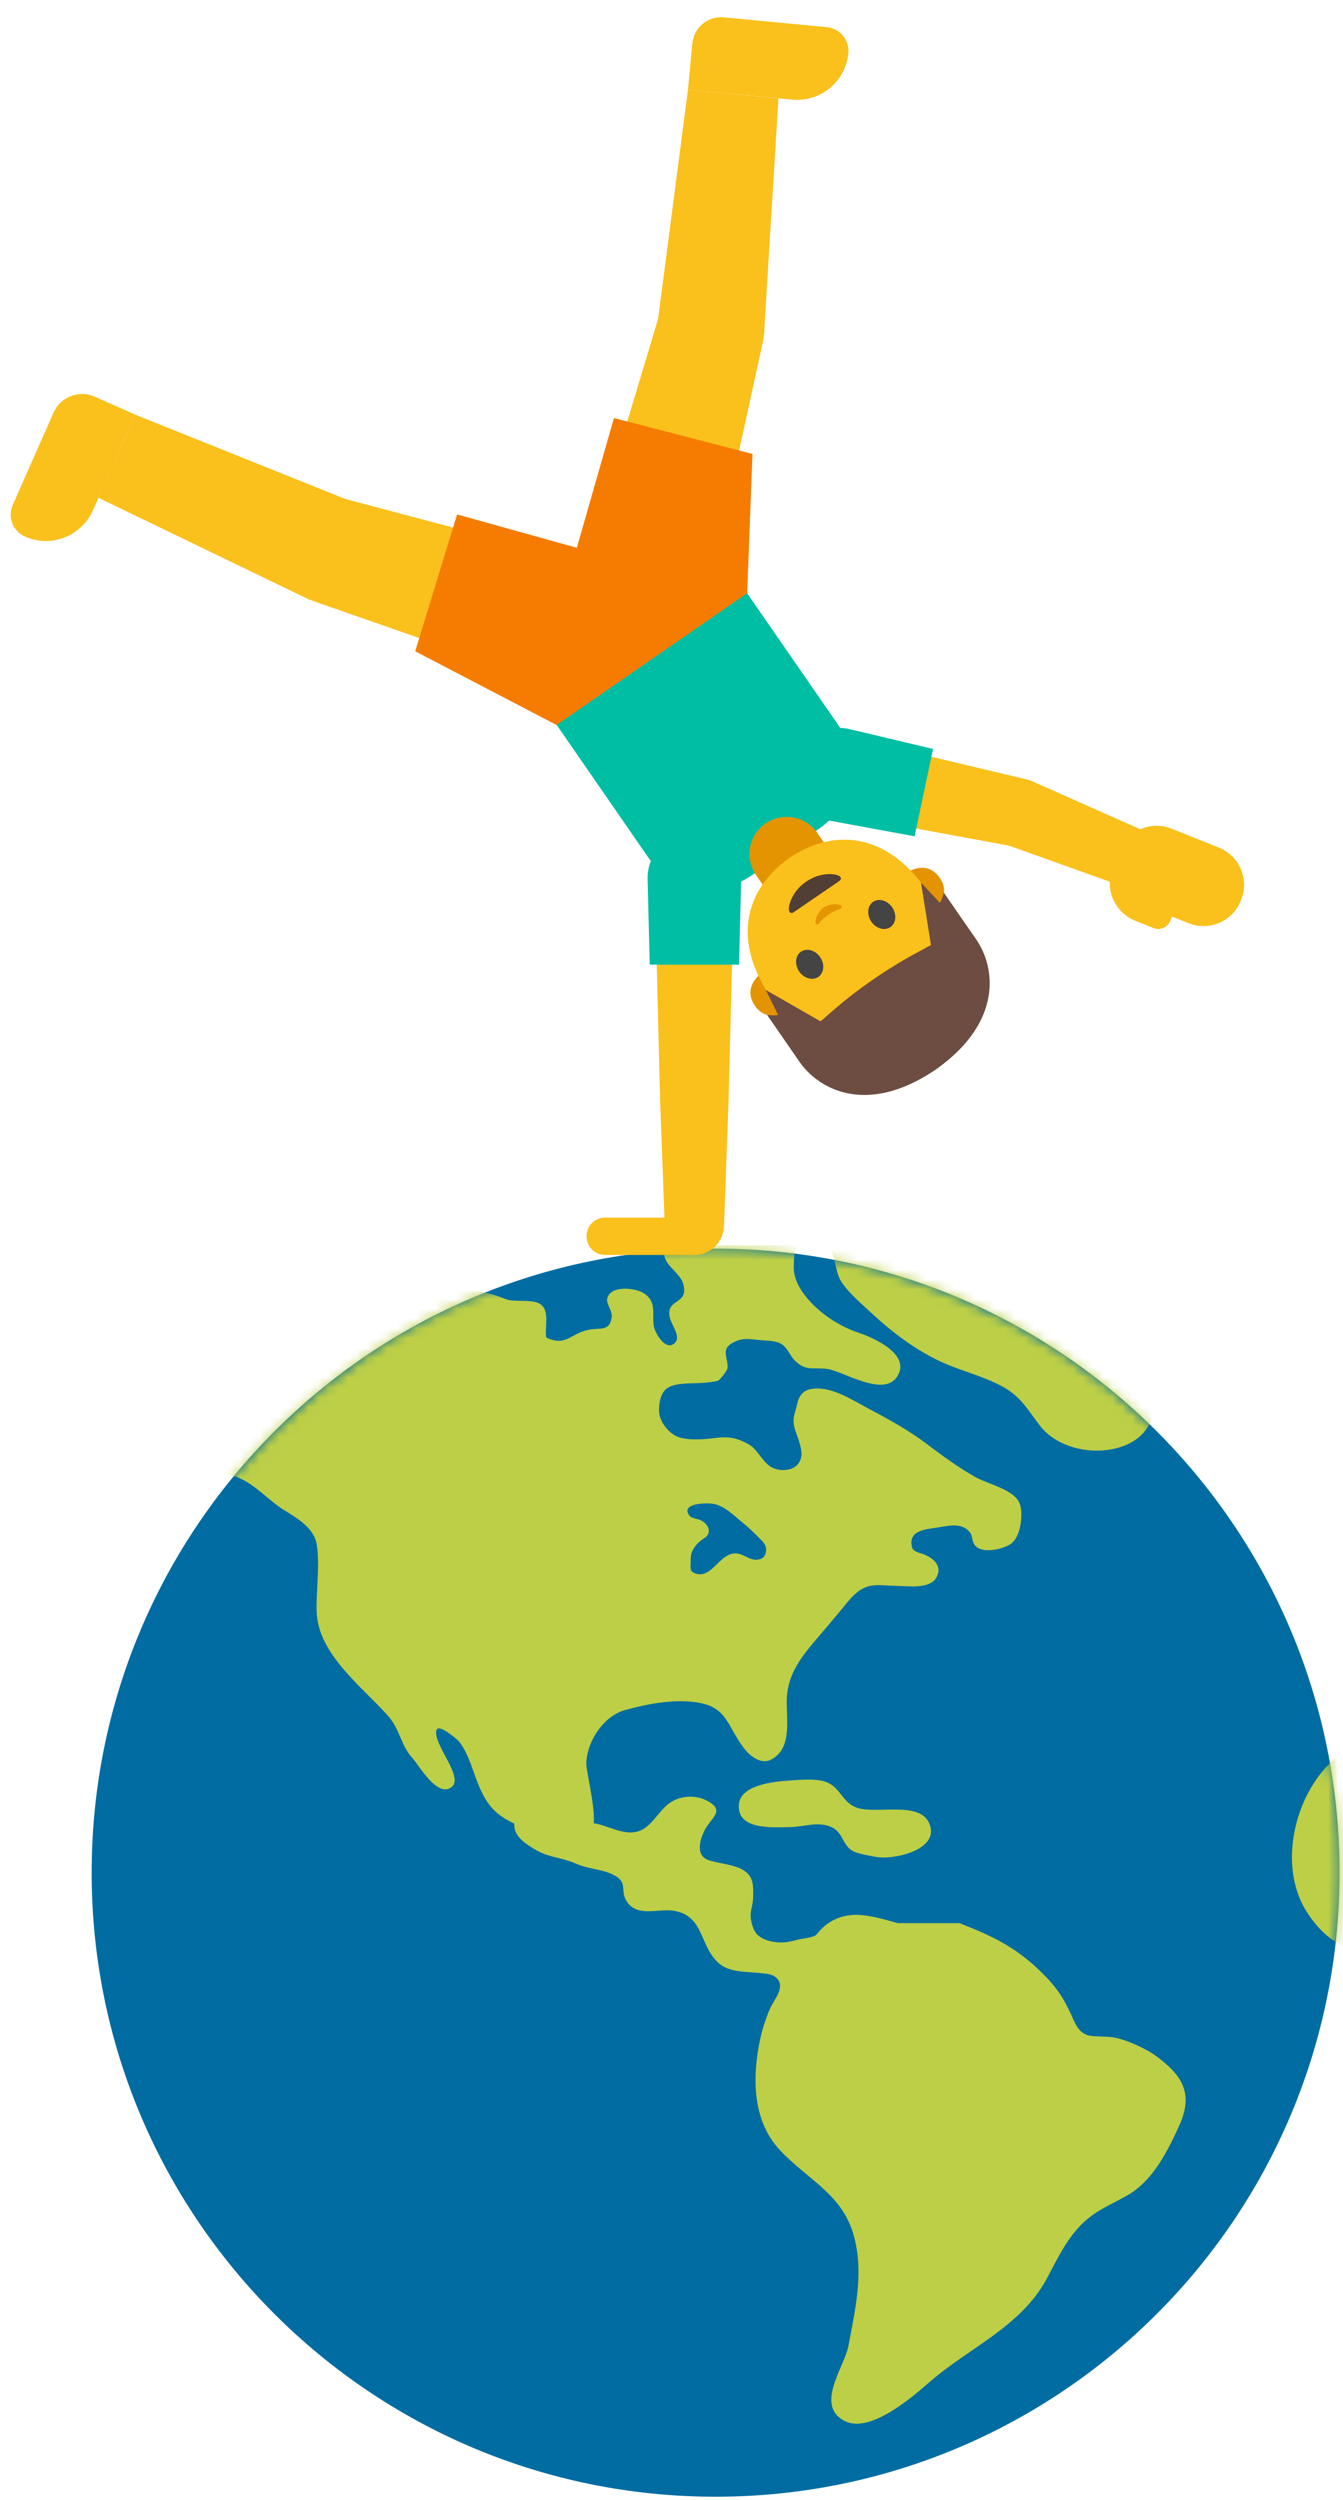
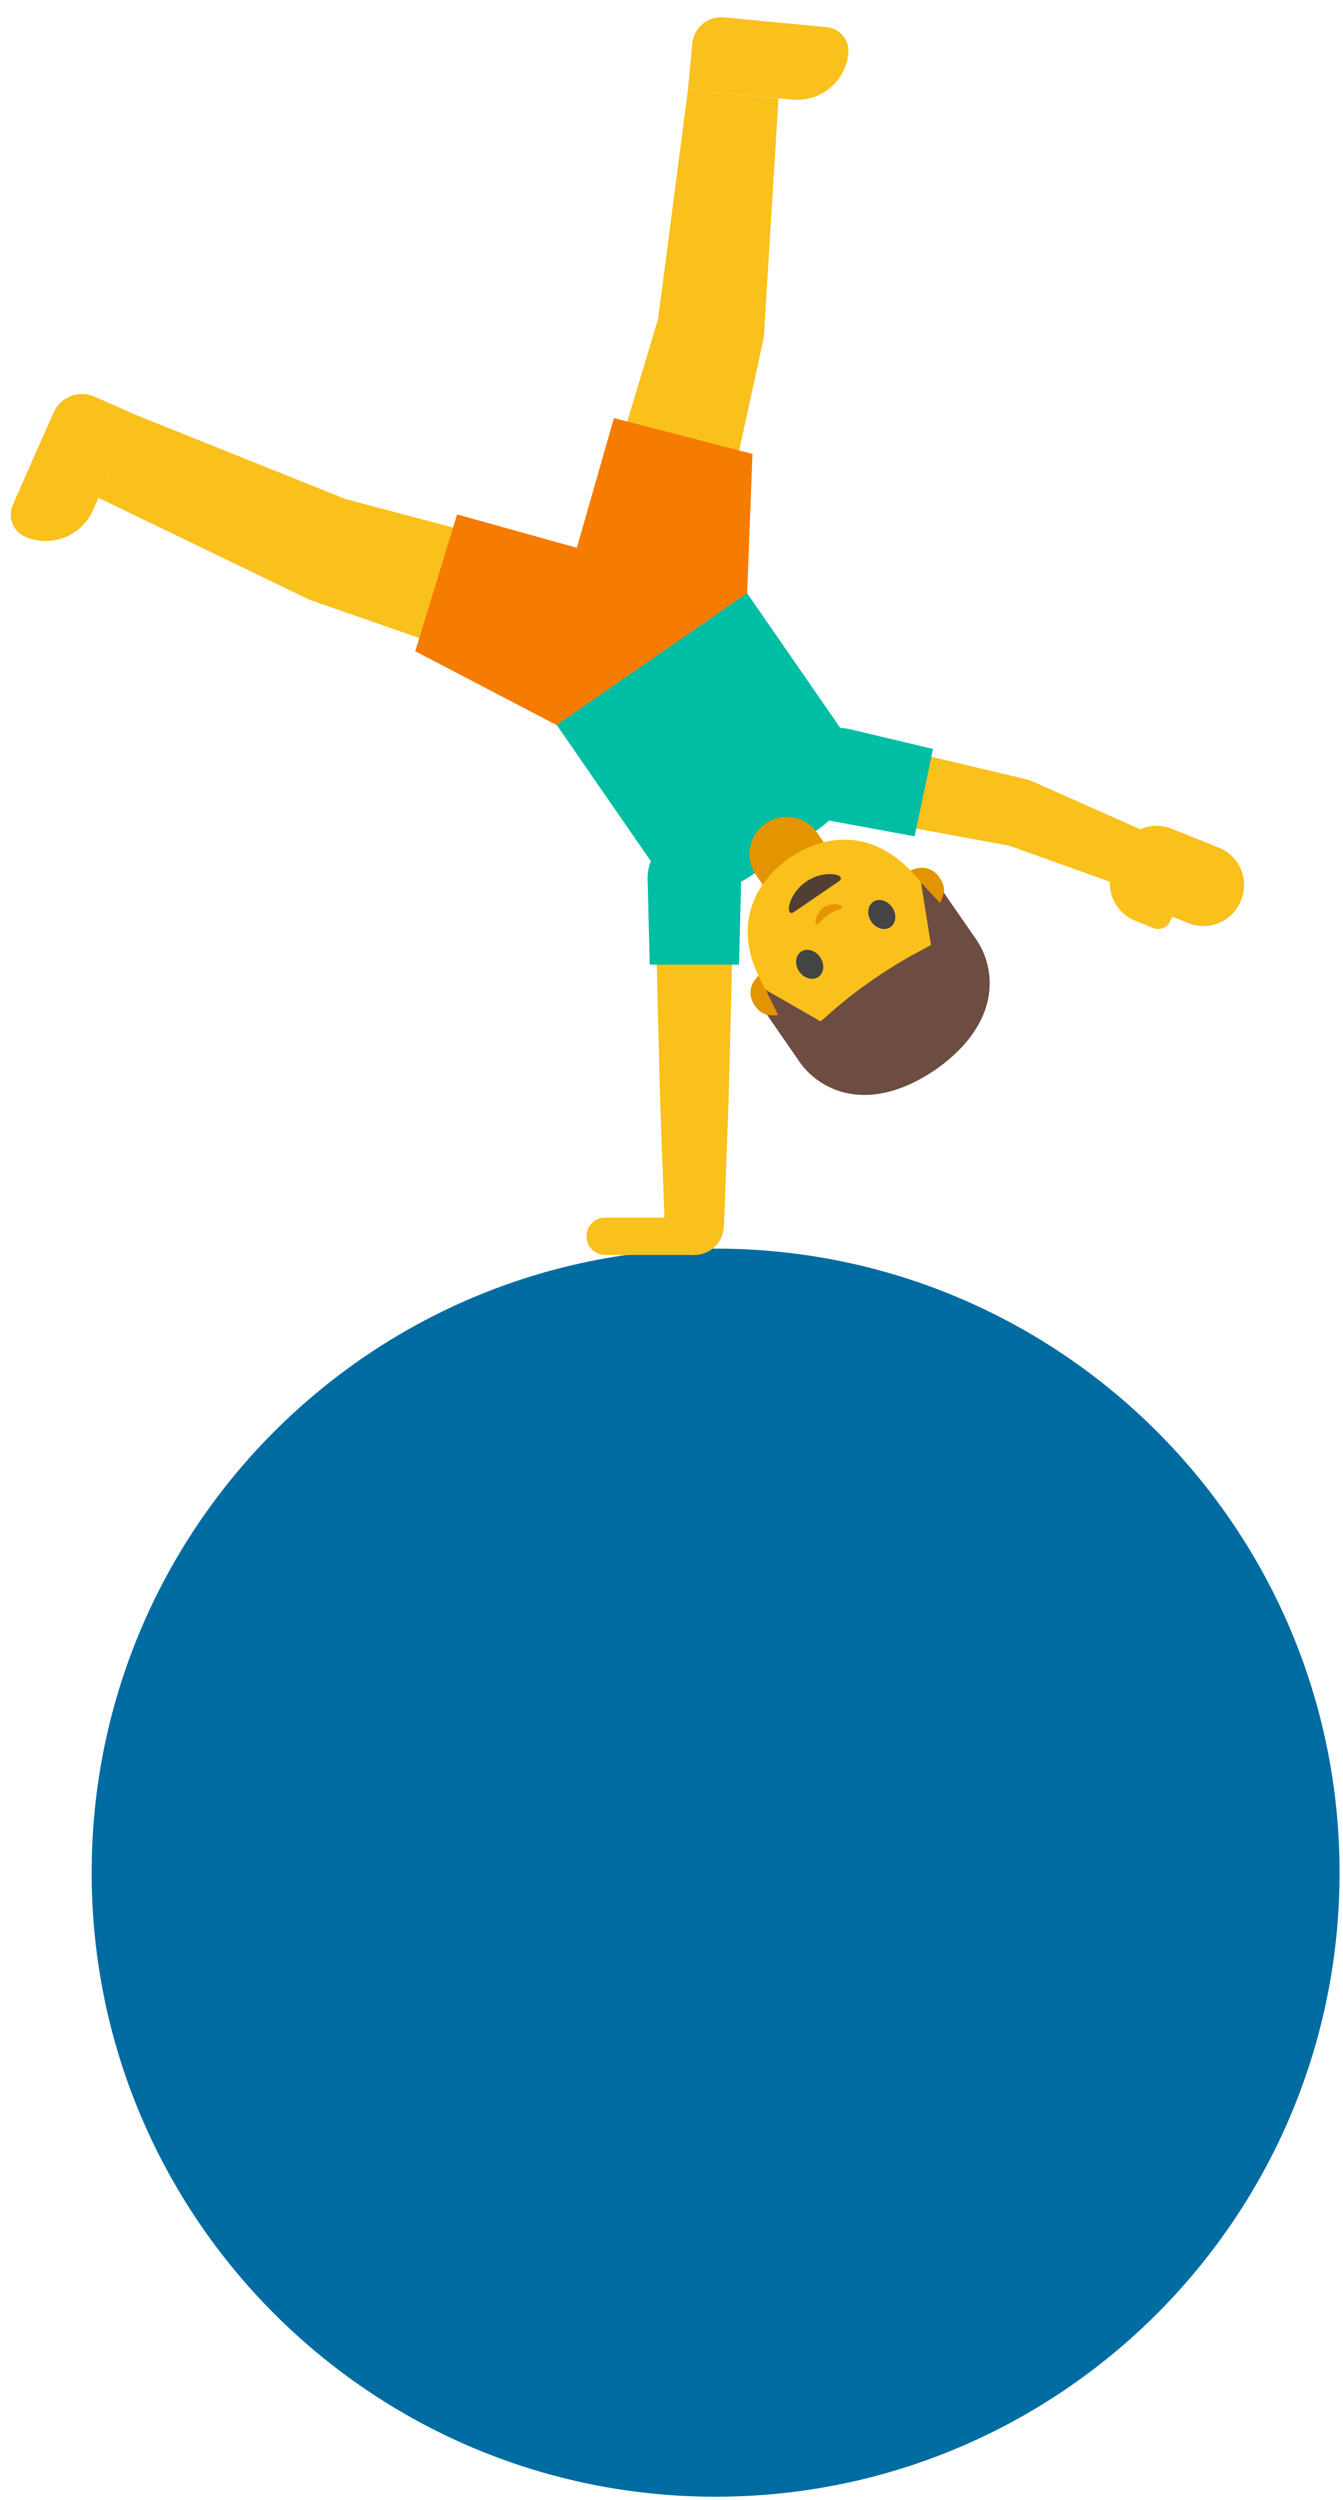
<svg xmlns="http://www.w3.org/2000/svg" width="137" height="255" viewBox="0 0 137 255" fill="none">
  <g clip-path="url(#clip0_170_255)">
    <path d="M136.65 191C136.65 226.15 108.15 254.65 72.99 254.65C37.85 254.65 9.35 226.15 9.35 191C9.35 155.84 37.85 127.35 72.99 127.35C108.15 127.35 136.65 155.84 136.65 191Z" fill="#006CA2" />
    <mask id="mask0_170_255" style="mask-type:luminance" maskUnits="userSpaceOnUse" x="9" y="127" width="128" height="128">
-       <path d="M136.65 191C136.65 226.15 108.15 254.65 72.99 254.65C37.85 254.65 9.35 226.15 9.35 191C9.35 155.84 37.85 127.35 72.99 127.35C108.15 127.35 136.65 155.84 136.65 191Z" fill="white" />
-     </mask>
+       </mask>
    <g mask="url(#mask0_170_255)">
      <path d="M117.99 209.74C116.94 208.95 114.8 207.99 113.61 207.81C111.58 207.5 110.48 208.21 109.53 206.06C108.74 204.27 108.15 203.15 106.74 201.67C104.02 198.83 101.56 197.57 97.87 196.15H91.59C88.95 195.43 86.3 194.49 83.95 196.59C83.7 196.81 83.49 197.09 83.26 197.34C83 197.62 81.83 197.72 81.45 197.82C80.92 197.95 80.36 198.11 79.8 198.12C78.94 198.14 77.76 197.91 77.17 197.23C76.83 196.84 76.63 196.07 76.58 195.56C76.52 194.88 76.81 194.29 76.82 193.64C76.84 193.06 76.87 192.39 76.71 191.84C76.38 190.69 75.08 190.36 74.07 190.14C73.47 190.01 72.88 189.92 72.27 189.72C70.74 189.2 71.53 187.11 72.18 186.18C72.84 185.23 73.79 184.57 72.2 183.7C70.92 183.01 69.35 183.12 68.22 183.96C67.14 184.78 66.43 186.37 65.12 186.78C63.62 187.26 61.99 186.16 60.57 185.96C60.71 184.07 59.76 180.59 59.81 179.73C59.95 177.46 61.62 175 63.81 174.4C66 173.8 68.41 173.34 70.68 173.58C74.19 173.95 74.04 175.83 75.87 178.28C76.47 179.08 77.62 180.02 78.66 179.47C80.87 178.31 80.19 175.33 80.26 173.32C80.37 170.19 82.38 168.3 84.3 165.99C85.01 165.14 85.73 164.3 86.43 163.44C87.06 162.66 87.8 161.93 88.86 161.73C89.6 161.6 90.51 161.74 91.26 161.74C92.48 161.74 94.81 162.15 95.52 160.9C96.18 159.72 95.21 158.91 94.23 158.53C93.83 158.37 93.15 158.29 93.03 157.79C92.62 156.04 94.5 155.98 95.67 155.79C96.73 155.62 98.1 155.27 98.91 156.25C99.27 156.69 99.09 157.22 99.5 157.67C100.25 158.48 102.18 158.02 102.99 157.55C103.93 157 104.19 155.46 104.19 154.46C104.19 153.94 104.11 153.4 103.81 152.97C103.01 151.83 100.66 151.31 99.48 150.64C97.76 149.66 96.16 148.5 94.59 147.31C92.75 145.92 90.74 144.8 88.71 143.73C86.96 142.82 84.79 141.31 82.74 141.67C81.94 141.8 81.5 142.38 81.33 143.15C81.22 143.73 80.95 144.32 80.95 144.92C80.96 145.65 81.3 146.32 81.51 147C81.77 147.85 81.98 148.72 81.31 149.43C80.67 150.1 79.25 150.08 78.51 149.53C77.61 148.85 77.24 147.76 76.25 147.24C75.15 146.66 74.33 146.5 73.1 146.65C71.95 146.79 70.57 146.93 69.42 146.64C68.32 146.37 67.25 145.04 67.23 143.91C67.21 143.1 67.39 141.97 68.16 141.52C69.07 141 70.58 141.13 71.6 141.05C71.81 141.04 72.01 141.02 72.2 141C72.23 140.99 72.26 140.99 72.29 140.99C72.32 140.98 72.36 140.98 72.39 140.98C72.68 140.94 72.95 140.91 73.14 140.86C73.13 140.84 73.1 140.82 73.09 140.8C73.25 141.1 74.16 139.78 74.19 139.63C74.35 138.97 73.86 138.2 74.1 137.58C74.28 137.12 74.93 136.83 75.36 136.69C76.03 136.48 76.72 136.6 77.4 136.67C77.95 136.73 78.54 136.73 79.08 136.84C80.33 137.1 80.37 138.08 81.15 138.84C82.27 139.89 82.95 139.43 84.41 139.63C85.98 139.84 90.1 142.54 91.5 140.43C93.06 138.08 88.86 136.35 87.56 135.92C85.51 135.24 83.47 133.85 82.13 132.15C81.47 131.31 80.95 130.29 80.97 129.19C81 128.3 80.97 126.93 81.8 126.36C82 126.23 82.22 126.15 82.45 126.14C82.86 126.1 83.31 126.08 83.65 126.28C84.15 126.59 84.56 127.19 84.82 127.7C85.37 128.8 85.18 129.85 85.97 130.95C86.76 132.02 87.79 132.89 88.75 133.79C91.24 136.11 93.99 138.17 97.18 139.39C98.9 140.05 100.71 140.56 102.34 141.46C104.19 142.5 104.87 143.84 106.1 145.43C109.55 149.86 119.67 148.42 117.3 141.43C115.52 136.19 112.04 131.7 107.4 128.86C105.17 127.5 103.17 125.61 100.92 124.35C98.1 122.78 94.72 122.3 91.58 121.78C87.87 121.17 84.23 120.89 80.48 120.72C77.75 120.6 74.86 120.16 72.59 122C71.38 122.97 67.82 126.34 67.75 127.74C67.68 129.08 69.44 129.8 69.72 131.03C69.83 131.56 69.87 132.03 69.46 132.43C69.01 132.87 68.39 133.01 68.29 133.71C68.21 134.32 68.44 134.73 68.68 135.25C68.87 135.65 69.28 136.42 68.93 136.87C68 138.04 66.75 135.93 66.67 135.13C66.55 133.83 66.96 132.7 65.64 131.88C64.75 131.33 62.33 131.09 61.96 132.39C61.78 133.01 62.48 133.61 62.4 134.33C62.23 135.79 61.26 135.42 60.15 135.61C58.21 135.94 57.81 137.39 55.73 136.43C55.53 135.39 56.13 133.71 55.12 133.01C54.31 132.46 52.49 132.86 51.58 132.5C49.3 131.58 47.29 131.29 44.86 132.01C42.29 132.78 39.72 134.3 37.24 135.53C34.05 137.11 29.06 135.08 26.46 137.41L26.41 137.86C24.27 137.84 23.38 138.18 21.88 140.17C20.8 141.6 20.25 142.98 19.6 144.56C19.11 145.76 18.09 146.86 17.9 148.2C17.78 149.14 17.85 150.33 17.99 151.26C18.06 151.78 22.69 150.37 23.28 150.44C25.43 150.72 27.09 152.8 28.81 153.91C30.28 154.84 32.06 155.8 32.32 157.59C32.64 159.75 32.24 162.16 32.3 164.35C32.42 168.7 36.92 172.01 39.6 175.02C40.79 176.36 40.89 178.03 42.06 179.29C42.71 180 44.68 183.53 46.12 182.22C47.27 181.18 44.26 178 44.5 176.54C44.63 175.65 46.65 177.43 46.77 177.56C47.61 178.56 48.05 180 48.49 181.21C49.44 183.82 50.28 184.98 52.47 186C52.34 187.25 53.62 188.09 54.76 188.74C56.01 189.45 57.37 189.47 58.7 190.06C59.96 190.63 61.34 190.62 62.51 191.19C64.25 192.03 63.08 192.86 64.06 194.11C65.15 195.51 67.22 194.65 68.69 194.88C71.84 195.37 71.31 198.38 73.27 200.19C74.34 201.2 76.17 201.09 77.52 201.24C78.05 201.3 78.74 201.31 79.16 201.69C80.21 202.62 78.98 203.9 78.58 204.81C78.03 206.03 77.65 207.34 77.41 208.66C76.74 212.34 76.88 216.45 79.56 219.3C82.48 222.41 86.05 223.82 87.16 228.26C88.11 231.97 87.23 235.6 86.55 239.26C86.13 241.46 83.12 245.28 86.11 246.9C88.71 248.31 93.13 244.43 94.83 242.95C98.84 239.45 104.14 237.32 106.78 232.41C108.03 230.08 109.14 227.62 111.33 226.01C112.48 225.16 113.81 224.6 115.04 223.89C117.65 222.4 119.21 219.23 120.38 216.6C121.76 213.41 120.49 211.61 117.99 209.74ZM70.9 153.46C71.61 153.29 72.57 153.33 72.87 153.4C74.02 153.68 74.87 154.58 75.75 155.3C76.39 155.81 76.93 156.35 77.5 156.92C77.87 157.29 78.22 157.62 78.14 158.23C78.08 158.76 77.78 159.02 77.3 159.07C76.43 159.16 76.04 158.59 75.26 158.46C73.41 158.15 72.64 161.27 70.79 160.42C70.32 160.2 70.46 159.81 70.46 159.31C70.45 158.93 70.46 158.59 70.6 158.26C70.78 157.84 71.07 157.49 71.42 157.18C71.64 156.99 72 156.84 72.17 156.59C72.58 155.95 72 155.27 71.42 155.03C71.06 154.88 70.53 154.87 70.3 154.55C69.87 153.94 70.29 153.62 70.9 153.46ZM145.02 188.08C145 185.08 145.14 180.97 142.64 178.8C140.33 176.79 137.48 178.01 135.57 179.93C131.87 183.66 130.37 190.7 133.45 195.23C134.59 196.91 136.04 198.31 137.94 198.75C139.8 199.18 143.35 199.41 144.26 197.51C144.78 196.42 144.58 195.14 144.58 193.95C144.57 191.92 145.04 190.09 145.02 188.08Z" fill="#BDCF46" />
      <path d="M87.15 184.27C86.23 183.81 85.88 183.03 85.27 182.41C84.97 182.11 84.61 181.85 84.09 181.69C83.11 181.41 81.87 181.52 80.86 181.58C79.37 181.67 75.57 181.92 75.38 184.01C75.13 186.68 78.8 186.38 80.62 186.35C81.87 186.33 83.08 185.87 84.33 186.18C86.16 186.63 85.75 188.26 87.17 188.88C87.68 189.1 89.26 189.4 89.75 189.44C91.57 189.6 95.94 188.55 94.78 185.95C93.73 183.56 89.02 185.2 87.15 184.27Z" fill="#BDCF46" />
    </g>
  </g>
  <path d="M76.62 89.32L83.6 84.49C84.418 83.925 85.116 83.204 85.655 82.369C86.195 81.534 86.564 80.601 86.742 79.623C86.921 78.645 86.904 77.642 86.695 76.67C86.485 75.698 86.086 74.777 85.52 73.96L71.11 53.12L51.68 66.55L66.09 87.4C66.655 88.218 67.376 88.916 68.211 89.456C69.046 89.995 69.979 90.364 70.957 90.542C71.935 90.721 72.938 90.705 73.91 90.495C74.882 90.285 75.803 89.886 76.62 89.32Z" fill="#00BEA4" />
  <path d="M76.22 60.503L56.782 73.942L51.675 66.555L71.113 53.116L76.22 60.503Z" fill="#F57C00" />
  <path d="M78.09 83.99C78.918 83.419 79.939 83.2 80.928 83.379C81.918 83.559 82.796 84.124 83.37 84.95L85.21 87.62L78.97 91.93L77.13 89.26C76.558 88.434 76.339 87.415 76.519 86.426C76.699 85.438 77.264 84.562 78.09 83.99ZM79.73 103.4C79.73 103.4 78.09 104.16 77.01 102.58C76.05 101.19 76.74 99.91 77.8 99.17L80.4 102.93L79.73 103.4ZM95.67 92.38C95.67 92.38 96.96 91.12 95.87 89.54C94.91 88.15 93.47 88.34 92.4 89.08L95 92.84L95.67 92.38Z" fill="#E39400" />
  <path d="M94.83 108.19C101.13 103.84 99.4 97.82 94.66 90.96C89.74 83.85 83.9 85.17 80.53 87.5C77.21 89.8 73.82 94.78 78.77 101.94C83.51 108.8 88.53 112.55 94.83 108.19Z" fill="#FAC01B" />
  <path d="M88.89 94.01C88.4 93.3 88.48 92.4 89.06 91.99C89.65 91.58 90.52 91.83 91.01 92.54C91.5 93.25 91.42 94.15 90.83 94.56C90.25 94.96 89.38 94.72 88.89 94.01Z" fill="#444444" />
  <path d="M80.98 93.03L83.29 91.45L85.6 89.87C85.86 89.69 85.86 89.43 85.5 89.29C85 89.08 83.6 88.99 82.24 89.92C80.88 90.85 80.46 92.19 80.47 92.73C80.48 93.11 80.72 93.21 80.98 93.03Z" fill="#513F35" />
  <path d="M83.66 97.62C83.17 96.91 82.3 96.67 81.71 97.07C81.12 97.47 81.04 98.38 81.53 99.09C82.02 99.8 82.89 100.04 83.48 99.64C84.07 99.24 84.15 98.33 83.66 97.62Z" fill="#444444" />
  <path d="M83.52 94.21C83.83 93.83 84.2 93.49 84.52 93.28C84.83 93.06 85.28 92.84 85.74 92.68C85.94 92.61 85.9 92.41 85.76 92.34C85.48 92.21 84.68 92.11 84.02 92.57C83.36 93.03 83.16 93.81 83.19 94.12C83.21 94.26 83.38 94.37 83.52 94.21Z" fill="#E49500" />
  <path d="M95.26 109.22C95.26 109.22 95.39 109.14 95.44 109.1C95.49 109.06 95.61 108.98 95.61 108.98C102.31 104.15 101.54 98.65 99.58 95.81C97.68 93.06 96.27 91.03 96.27 91.03C96.27 91.03 96.24 91.22 96.15 91.51C96.05 91.82 95.88 92.08 95.88 92.08L93.95 90.02L94.96 96.32C94.97 96.36 94.95 96.4 94.91 96.42L93.47 97.2C91.958 98.018 90.493 98.92 89.08 99.9L88.9 100.02C87.55 100.96 86.24 101.97 85 103.05L83.76 104.13C83.73 104.16 83.69 104.16 83.65 104.14L78.12 100.97L79.37 103.51C79.37 103.51 79.07 103.58 78.74 103.56C78.43 103.54 78.25 103.51 78.25 103.51C78.25 103.51 79.65 105.54 81.55 108.29C83.5 111.11 88.37 113.79 95.26 109.22Z" fill="#6D4C41" />
  <path d="M67.2 32.31L77.78 35.05L72.41 59.64L59.96 56.41L67.2 32.31Z" fill="#FAC01B" />
  <path d="M70.18 9.15L79.41 10.04L77.94 34.05L67.07 33.01L70.18 9.15Z" fill="#FAC01B" />
  <path d="M77.78 35.045C78.536 32.126 76.783 29.147 73.864 28.391C70.944 27.635 67.965 29.388 67.209 32.308C66.453 35.227 68.207 38.206 71.126 38.962C74.045 39.718 77.024 37.964 77.78 35.045Z" fill="#FAC01B" />
  <path d="M73.84 1.77L84.34 2.77C85.68 2.9 86.67 4.09 86.54 5.43C86.475 6.117 86.275 6.784 85.951 7.394C85.628 8.003 85.188 8.543 84.655 8.983C84.123 9.422 83.51 9.752 82.85 9.954C82.19 10.156 81.497 10.226 80.81 10.16L70.18 9.15L70.63 4.41C70.708 3.635 71.089 2.922 71.69 2.428C72.292 1.933 73.065 1.697 73.84 1.77Z" fill="#FAC01B" />
  <path d="M72.416 59.633C73.306 56.196 71.241 52.687 67.803 51.797C64.365 50.907 60.857 52.972 59.966 56.41C59.076 59.847 61.141 63.356 64.579 64.246C68.017 65.136 71.525 63.071 72.416 59.633Z" fill="#FAC01B" />
  <path d="M64.23 65.56C66.195 66.068 68.282 65.775 70.031 64.746C71.781 63.717 73.05 62.035 73.56 60.07H73.57L76.76 46.3L62.63 42.64L58.74 56.23C58.232 58.195 58.525 60.282 59.554 62.031C60.583 63.781 62.265 65.05 64.23 65.56Z" fill="#F57C00" />
  <path d="M35.43 50.95L32.23 61.4L55.99 69.69L59.76 57.39L35.43 50.95Z" fill="#FAC01B" />
  <path d="M13.79 42.29L10.04 50.77L31.7 61.23L36.11 51.25L13.79 42.29Z" fill="#FAC01B" />
  <path d="M39.047 57.764C39.93 54.881 38.309 51.828 35.426 50.945C32.542 50.062 29.489 51.683 28.606 54.566C27.723 57.449 29.344 60.503 32.227 61.386C35.111 62.269 38.164 60.648 39.047 57.764Z" fill="#FAC01B" />
  <path d="M5.46 42.09L1.3 51.51C0.76 52.74 1.31 54.19 2.55 54.73C3.825 55.292 5.27 55.325 6.569 54.823C7.868 54.321 8.915 53.323 9.48 52.05L13.79 42.29L9.66 40.46C8.05 39.75 6.17 40.48 5.46 42.09Z" fill="#FAC01B" />
  <path d="M64.029 65.415C65.069 62.02 63.16 58.424 59.764 57.384C56.369 56.343 52.773 58.253 51.733 61.648C50.693 65.044 52.602 68.64 55.998 69.68C59.393 70.72 62.989 68.81 64.029 65.415Z" fill="#FAC01B" />
  <path d="M65.32 65.81C64.08 69.85 59.8 72.12 55.76 70.89V70.9L42.36 66.42L46.63 52.47L60.24 56.26C61.201 56.553 62.095 57.032 62.871 57.671C63.647 58.309 64.289 59.094 64.76 59.981C65.232 60.869 65.525 61.84 65.621 62.84C65.717 63.84 65.615 64.849 65.32 65.81Z" fill="#F57C00" />
  <path d="M114.69 90.46L116.93 84.85L105.28 79.68L102.68 86.16L114.69 90.46Z" fill="#FAC01B" />
  <path d="M104.63 79.47L103.19 86.3L85.13 82.97L86.77 75.23L104.63 79.47Z" fill="#FAC01B" />
  <path d="M107.324 83.605C107.721 81.719 106.514 79.868 104.628 79.471C102.742 79.074 100.891 80.281 100.493 82.167C100.096 84.053 101.303 85.904 103.189 86.301C105.075 86.698 106.926 85.491 107.324 83.605Z" fill="#FAC01B" />
  <path d="M89.817 79.912C90.267 77.778 88.901 75.683 86.766 75.233C84.631 74.784 82.536 76.15 82.087 78.284C81.637 80.419 83.003 82.514 85.138 82.963C87.273 83.413 89.368 82.047 89.817 79.912Z" fill="#FAC01B" />
  <path d="M80.94 78.04C80.681 79.28 80.924 80.572 81.616 81.632C82.307 82.693 83.391 83.437 84.63 83.7L93.3 85.3L95.18 76.39L86.6 74.35C85.986 74.22 85.353 74.213 84.736 74.329C84.119 74.444 83.531 74.68 83.005 75.022C82.48 75.365 82.027 75.808 81.672 76.326C81.318 76.843 81.069 77.426 80.94 78.04Z" fill="#00BEA4" />
  <path d="M126.61 91.77L126.57 91.88C126.371 92.379 126.075 92.834 125.7 93.219C125.324 93.604 124.877 93.911 124.383 94.123C123.889 94.335 123.358 94.447 122.82 94.453C122.282 94.46 121.749 94.36 121.25 94.16L116.43 92.23C115.931 92.031 115.476 91.735 115.091 91.36C114.706 90.984 114.399 90.537 114.187 90.043C113.975 89.549 113.863 89.018 113.857 88.48C113.85 87.943 113.95 87.409 114.15 86.91L114.19 86.8C114.389 86.301 114.685 85.846 115.06 85.461C115.436 85.076 115.883 84.769 116.377 84.557C116.871 84.346 117.402 84.233 117.94 84.227C118.477 84.221 119.011 84.32 119.51 84.52L124.33 86.45C126.43 87.28 127.45 89.67 126.61 91.77Z" fill="#FAC01B" />
  <path d="M121.11 89.63L119.4 93.9C119.12 94.59 118.34 94.93 117.65 94.65L115.82 93.92C114.796 93.509 113.977 92.708 113.542 91.694C113.108 90.68 113.092 89.535 113.5 88.51L114.16 86.85L121.11 89.63Z" fill="#FAC01B" />
  <path d="M73.86 124.98H67.81L67.34 112.24H74.32L73.86 124.98ZM67.34 112.24H74.32L74.79 93.88H66.88L67.34 112.24Z" fill="#FAC01B" />
  <path d="M70.83 115.73C72.758 115.73 74.32 114.167 74.32 112.24C74.32 110.313 72.758 108.75 70.83 108.75C68.903 108.75 67.34 110.313 67.34 112.24C67.34 114.167 68.903 115.73 70.83 115.73Z" fill="#FAC01B" />
  <path d="M70.83 97.83C73.011 97.83 74.78 96.061 74.78 93.88C74.78 91.698 73.011 89.93 70.83 89.93C68.648 89.93 66.88 91.698 66.88 93.88C66.88 96.061 68.648 97.83 70.83 97.83Z" fill="#FAC01B" />
  <path d="M70.83 84.8C72.098 84.8 73.314 85.304 74.21 86.2C75.106 87.097 75.61 88.312 75.61 89.58L75.39 98.39H66.28L66.06 89.58C66.06 86.94 68.19 84.8 70.83 84.8Z" fill="#00BEA4" />
  <path d="M70.83 128C72.498 128 73.85 126.648 73.85 124.98C73.85 123.312 72.498 121.96 70.83 121.96C69.162 121.96 67.81 123.312 67.81 124.98C67.81 126.648 69.162 128 70.83 128Z" fill="#FAC01B" />
  <path d="M61.73 124.19H70.84V128H61.73C61.226 128 60.743 127.8 60.386 127.443C60.03 127.087 59.83 126.604 59.83 126.1C59.82 125.04 60.67 124.19 61.73 124.19Z" fill="#FAC01B" />
  <path d="M76.22 60.51L76.76 46.3L69.41 58.38L76.22 60.51ZM56.78 73.95L42.35 66.42L58.06 67.84L56.78 73.95Z" fill="#F57C00" />
  <defs>
    <clipPath id="clip0_170_255">
      <rect width="128" height="128" fill="white" transform="translate(9 127)" />
    </clipPath>
  </defs>
</svg>